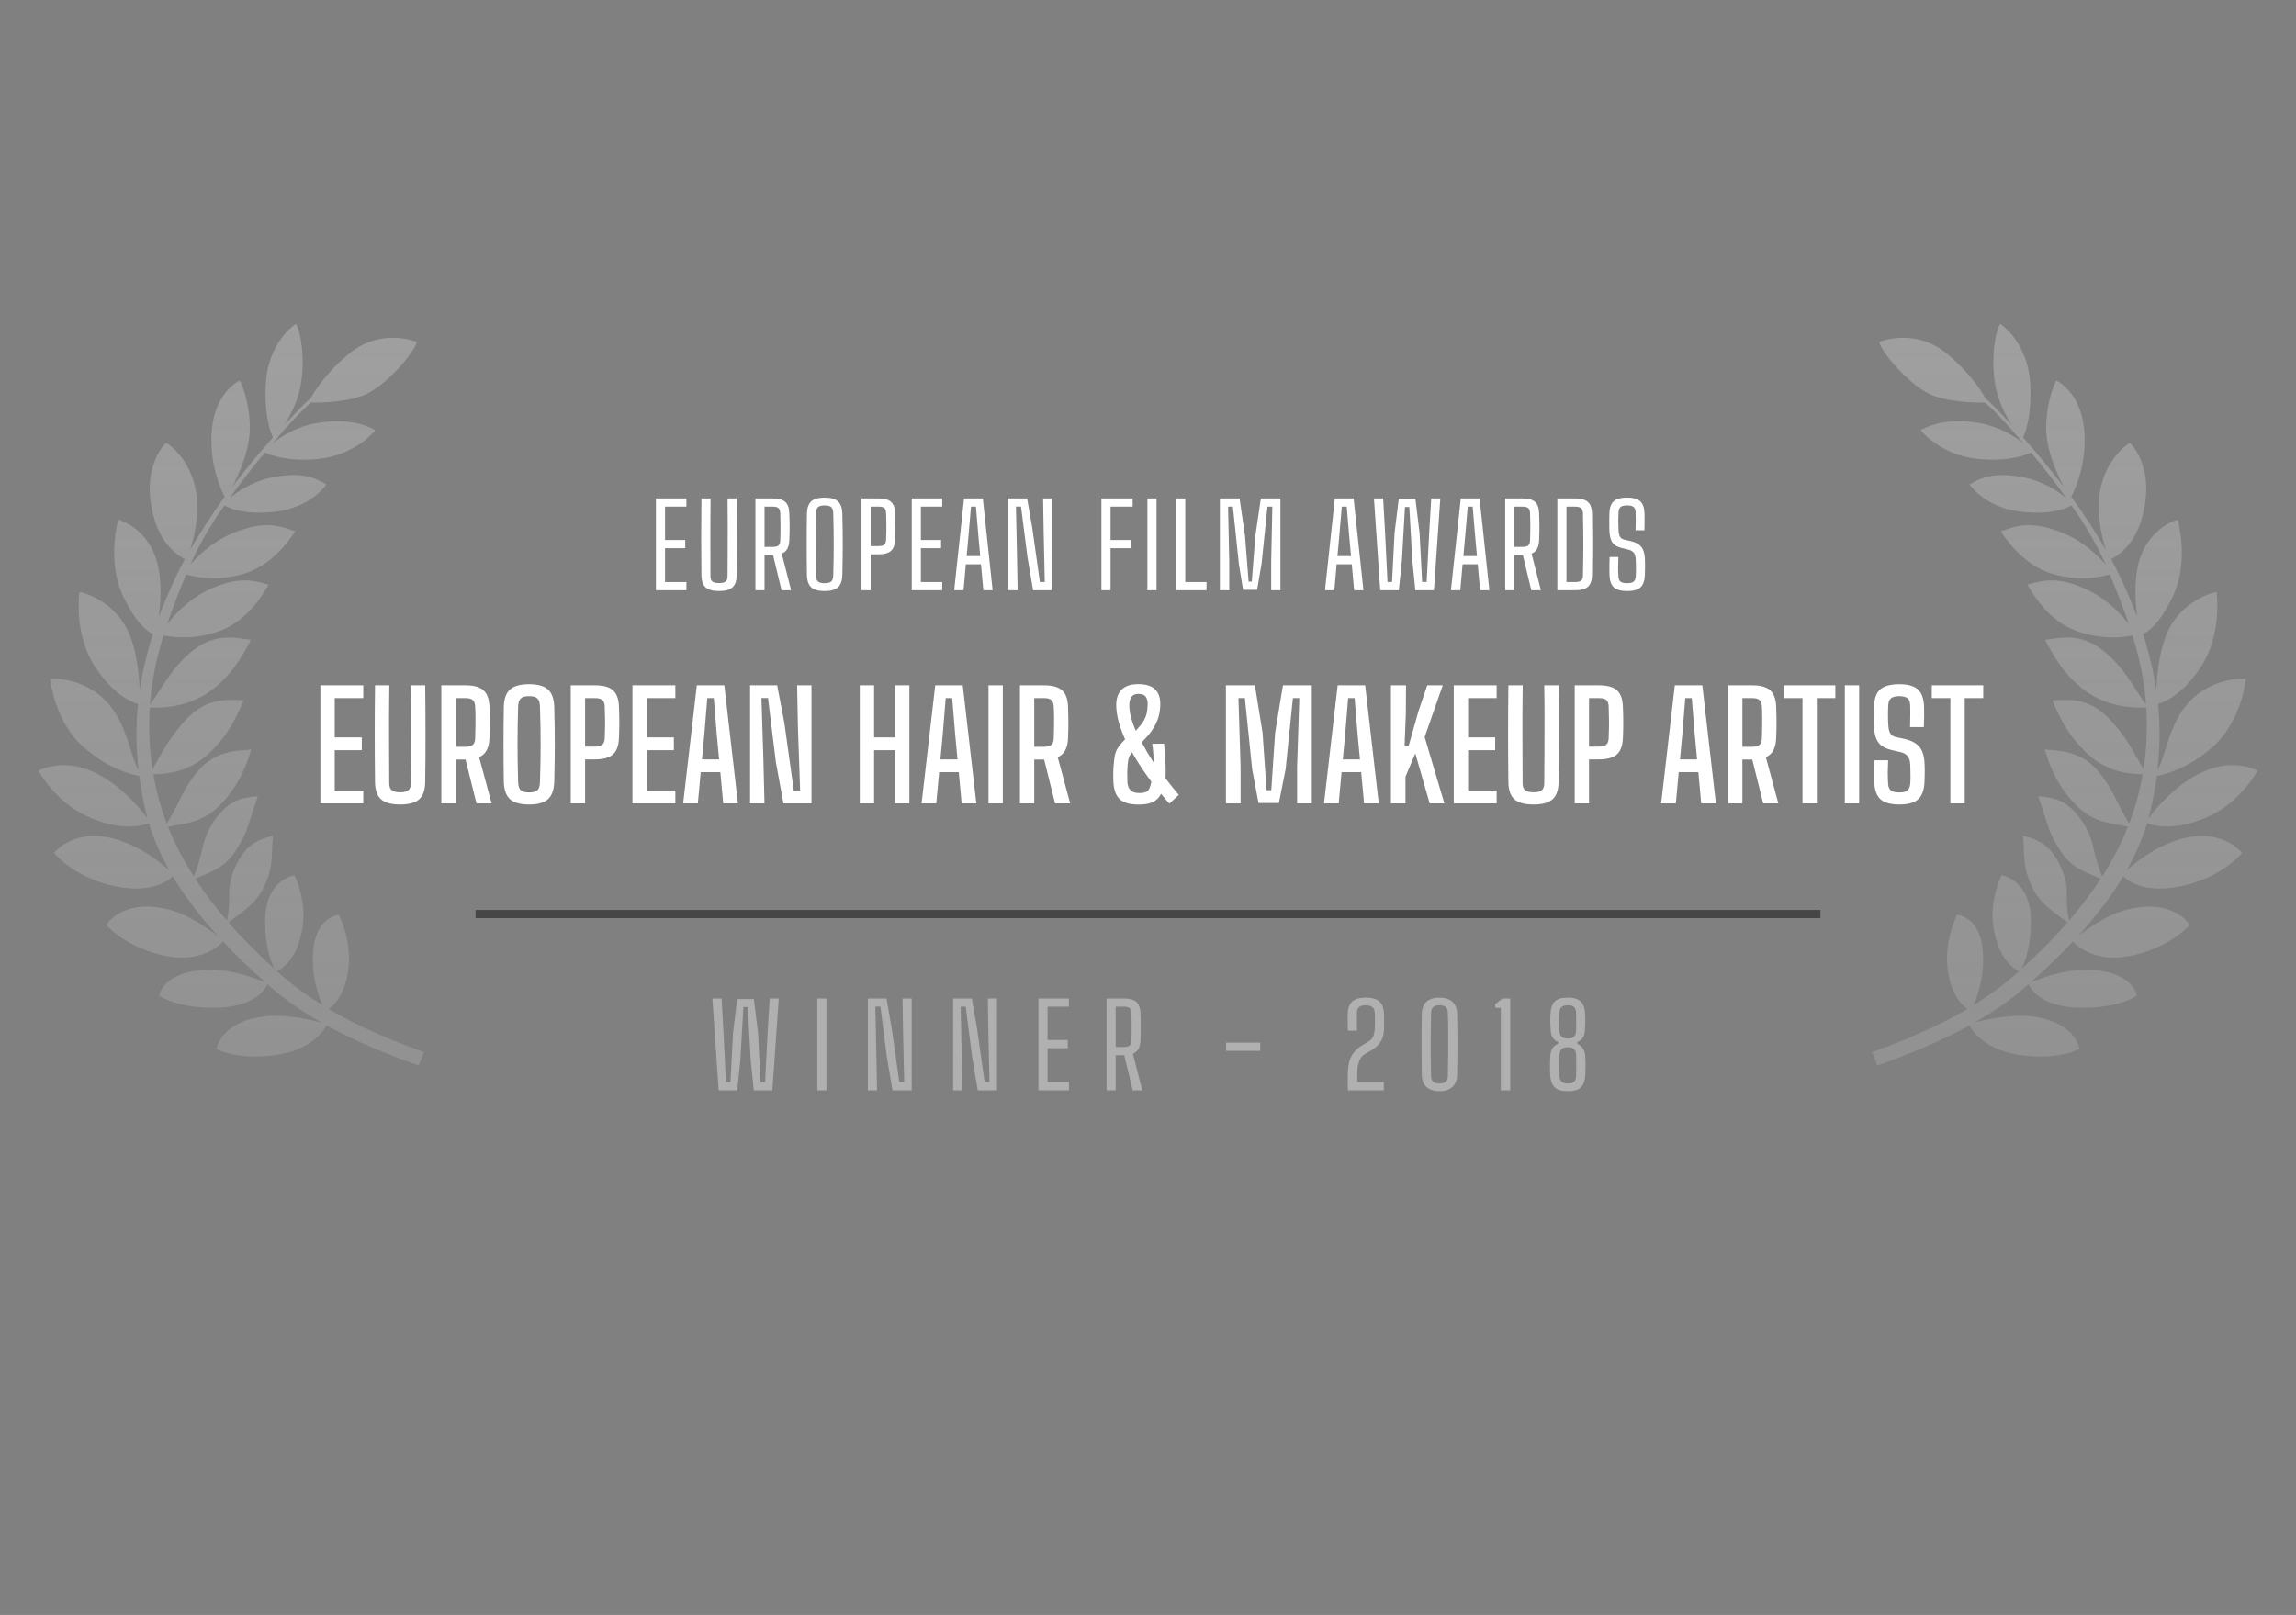
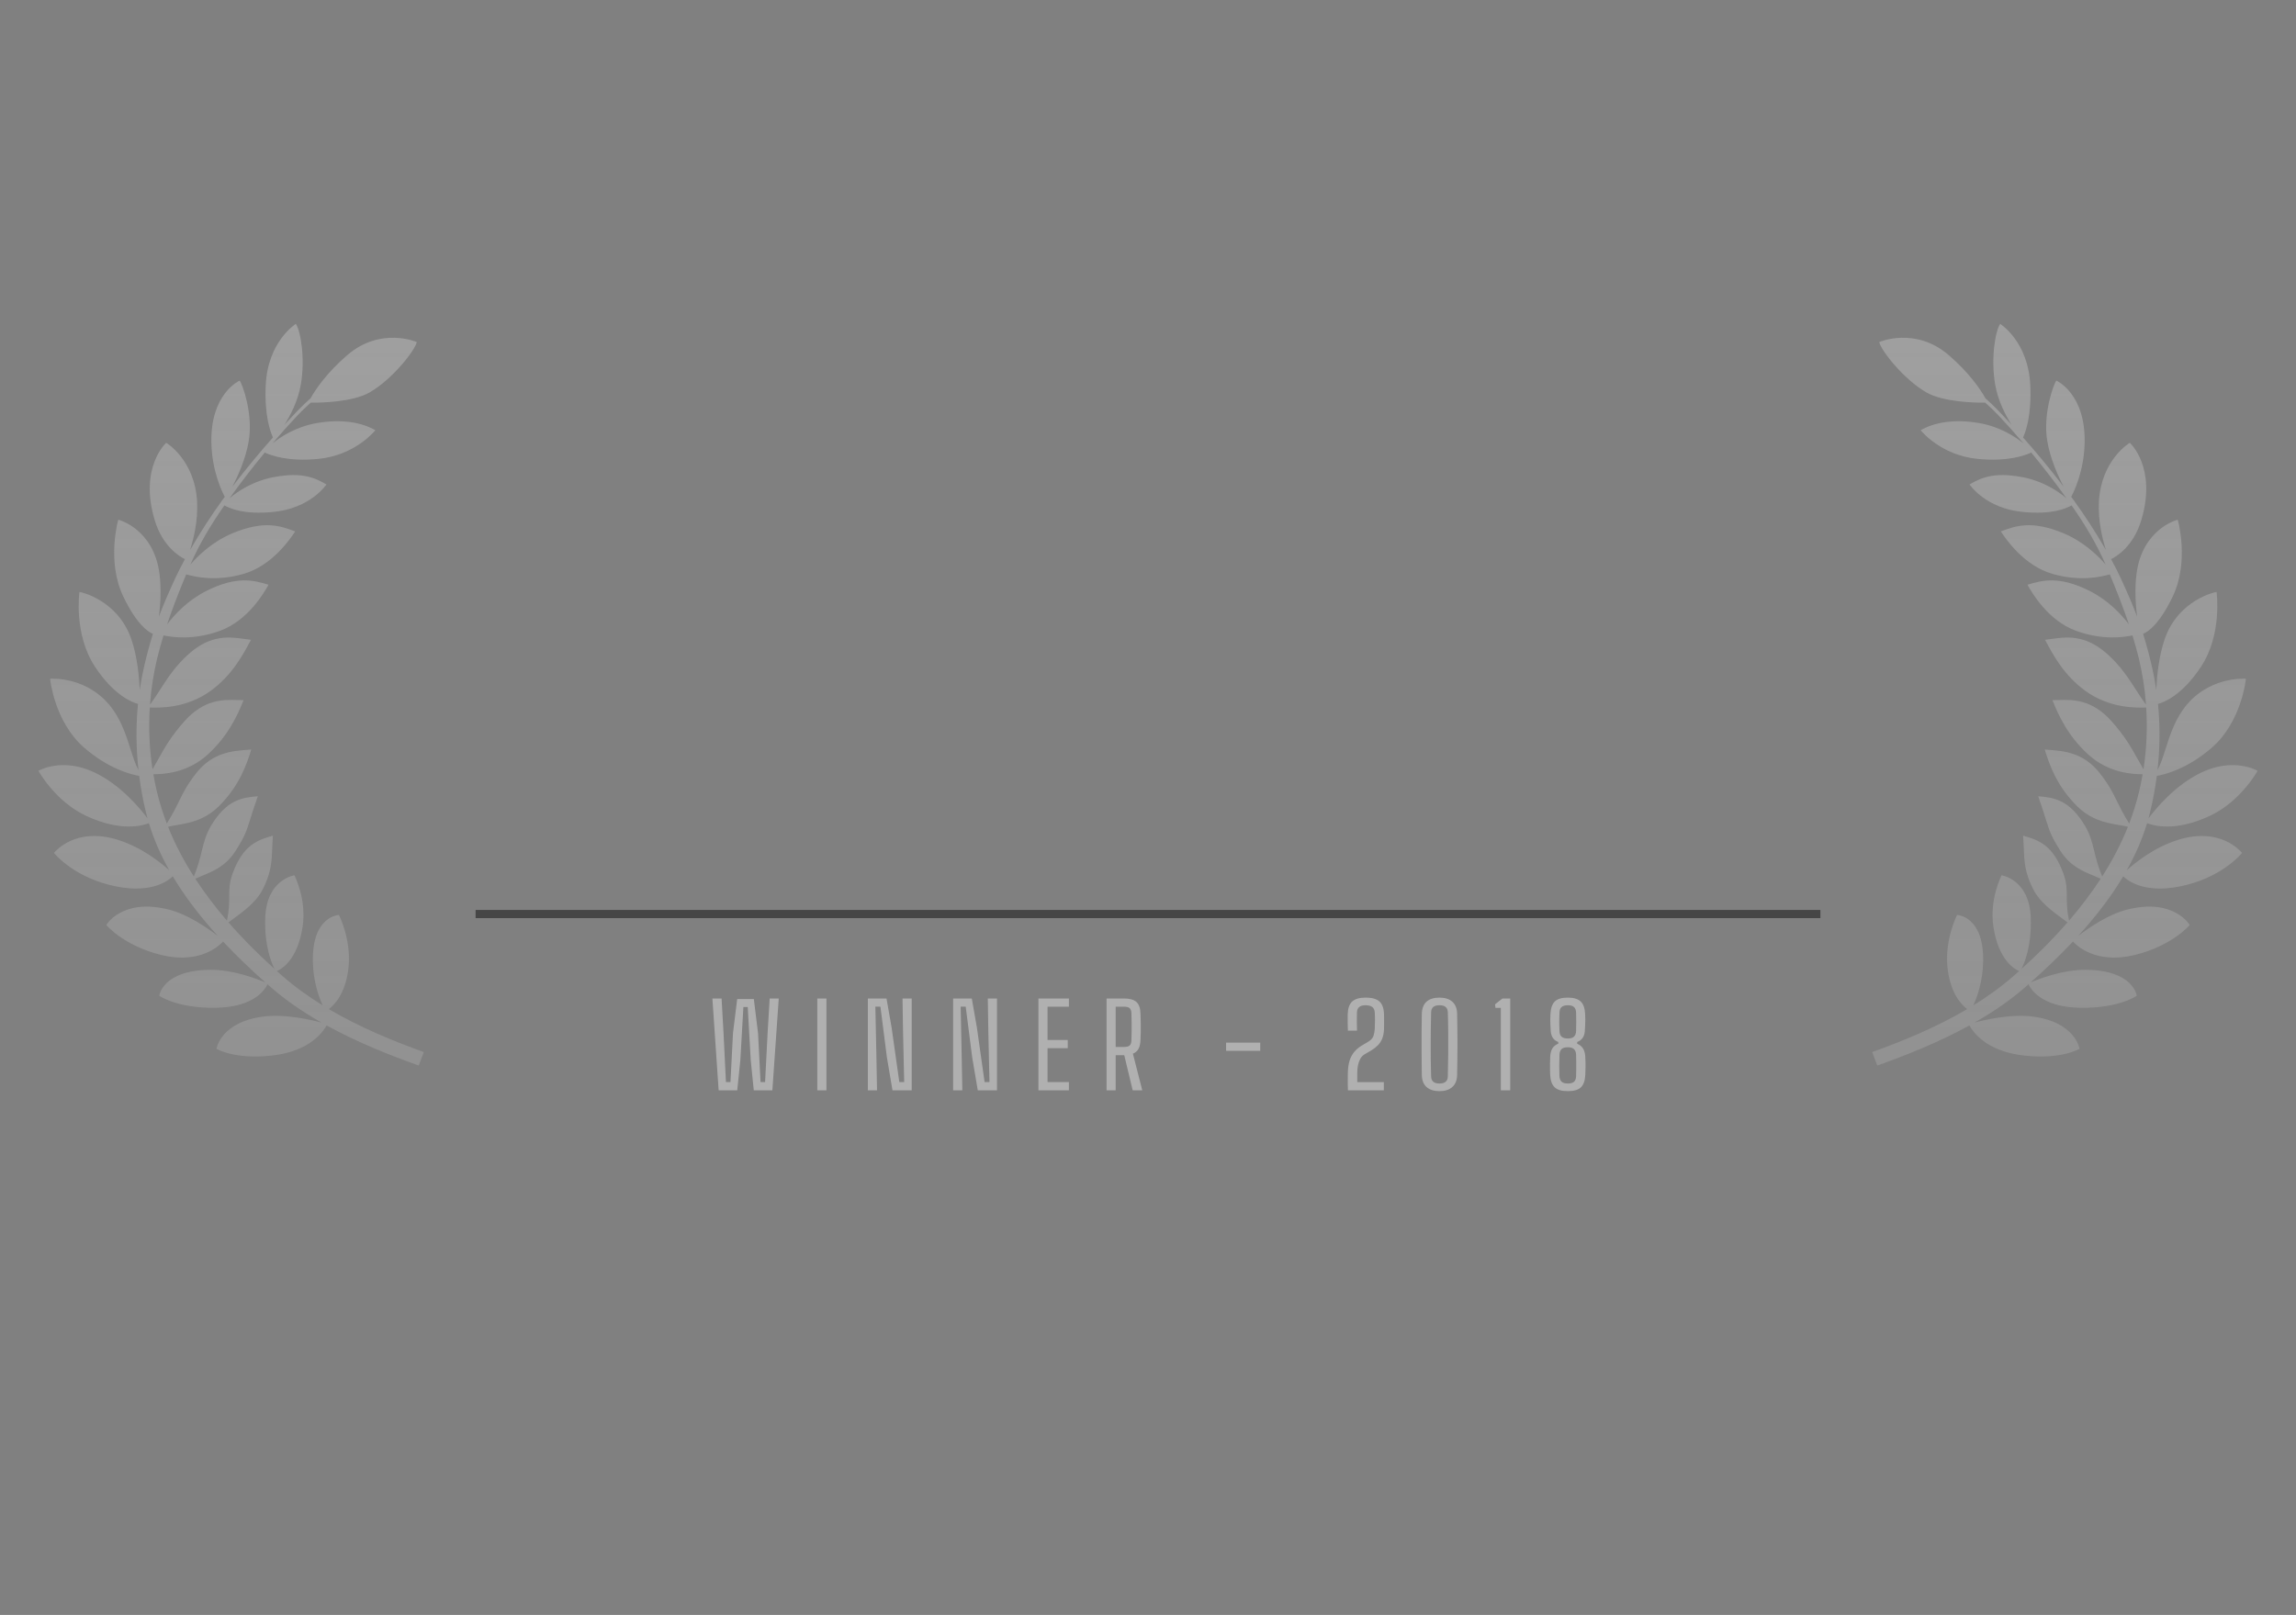
<svg xmlns="http://www.w3.org/2000/svg" width="280" height="197" viewBox="0 0 280 197" fill="none">
  <rect x="0" y="0" width="280" height="197" fill="#808080" stroke="none" />
  <path d="M87.64 133L86.877 121.8H87.997L88.235 126.014L88.529 131.992H89.082L89.39 126.014L89.901 121.87H91.931L92.442 126.014L92.75 131.992H93.303L93.611 126.014L93.863 121.8H94.969L94.192 133H91.924L91.553 129.325L91.189 122.843H90.657L90.286 129.325L89.908 133H87.64ZM99.672 133V121.8H100.785V133H99.672ZM105.835 133V121.8H108.11L108.733 125.349L109.671 131.992H110.266L110.126 125.762L110.063 121.8H111.183V133H108.838L108.159 128.982L107.368 122.794H106.752L106.878 128.807L106.955 133H105.835ZM116.236 133V121.8H118.511L119.134 125.349L120.072 131.992H120.667L120.527 125.762L120.464 121.8H121.584V133H119.239L118.56 128.982L117.769 122.794H117.153L117.279 128.807L117.356 133H116.236ZM126.637 133V121.8H130.354V122.801H127.75V126.868H130.214V127.869H127.75V131.999H130.354V133H126.637ZM134.946 133V121.8H137.053C137.753 121.8 138.261 121.94 138.579 122.22C138.896 122.5 139.064 122.964 139.083 123.613C139.101 124.052 139.113 124.453 139.118 124.817C139.122 125.181 139.122 125.531 139.118 125.867C139.113 126.198 139.101 126.546 139.083 126.91C139.064 127.344 138.98 127.694 138.831 127.96C138.686 128.221 138.462 128.413 138.159 128.534L139.3 133H138.131L137.102 128.716H136.059V133H134.946ZM136.059 127.715H137.046C137.382 127.715 137.617 127.659 137.753 127.547C137.888 127.43 137.963 127.232 137.977 126.952C137.991 126.527 138 126.14 138.005 125.79C138.009 125.435 138.009 125.083 138.005 124.733C138.005 124.378 137.995 123.991 137.977 123.571C137.963 123.286 137.888 123.088 137.753 122.976C137.617 122.859 137.384 122.801 137.053 122.801H136.059V127.715ZM149.524 128.191V127.19H153.689V128.191H149.524ZM164.384 133C164.38 132.823 164.375 132.685 164.37 132.587C164.37 132.489 164.368 132.403 164.363 132.328C164.363 132.249 164.363 132.158 164.363 132.055C164.363 131.952 164.363 131.81 164.363 131.628C164.363 131.446 164.366 131.199 164.37 130.886C164.384 130.265 164.461 129.745 164.601 129.325C164.746 128.9 164.944 128.548 165.196 128.268C165.448 127.983 165.738 127.743 166.064 127.547L166.855 127.078C167.201 126.868 167.415 126.628 167.499 126.357C167.583 126.086 167.635 125.809 167.653 125.524C167.667 125.207 167.677 124.873 167.681 124.523C167.686 124.173 167.677 123.835 167.653 123.508C167.635 123.2 167.532 122.976 167.345 122.836C167.159 122.696 166.886 122.626 166.526 122.626C166.167 122.626 165.906 122.703 165.742 122.857C165.579 123.006 165.493 123.216 165.483 123.487C165.474 123.814 165.469 124.173 165.469 124.565C165.469 124.952 165.476 125.34 165.49 125.727H164.377C164.373 125.438 164.366 125.181 164.356 124.957C164.352 124.733 164.349 124.521 164.349 124.32C164.349 124.119 164.352 123.907 164.356 123.683C164.384 122.974 164.571 122.465 164.916 122.157C165.262 121.849 165.803 121.695 166.54 121.695C167.058 121.695 167.476 121.763 167.793 121.898C168.115 122.029 168.356 122.241 168.514 122.535C168.673 122.824 168.762 123.209 168.78 123.69C168.785 123.802 168.787 123.944 168.787 124.117C168.792 124.29 168.794 124.469 168.794 124.656C168.794 124.843 168.792 125.018 168.787 125.181C168.787 125.34 168.785 125.468 168.78 125.566C168.762 126.005 168.689 126.38 168.563 126.693C168.437 127.006 168.262 127.276 168.038 127.505C167.814 127.734 167.546 127.944 167.233 128.135L166.393 128.625C166.183 128.751 166.013 128.933 165.882 129.171C165.756 129.409 165.663 129.677 165.602 129.976C165.546 130.27 165.518 130.573 165.518 130.886V132.006H168.759V133H164.384ZM175.548 133.105C174.876 133.105 174.351 132.939 173.973 132.608C173.6 132.272 173.406 131.782 173.392 131.138C173.378 130.158 173.369 129.241 173.364 128.387C173.359 127.533 173.359 126.719 173.364 125.944C173.373 125.169 173.383 124.411 173.392 123.669C173.406 123.025 173.595 122.535 173.959 122.199C174.328 121.863 174.857 121.695 175.548 121.695C176.22 121.695 176.743 121.863 177.116 122.199C177.494 122.535 177.688 123.025 177.697 123.669C177.711 124.224 177.72 124.815 177.725 125.44C177.734 126.061 177.739 126.695 177.739 127.344C177.739 127.988 177.734 128.632 177.725 129.276C177.72 129.915 177.711 130.536 177.697 131.138C177.683 131.777 177.487 132.265 177.109 132.601C176.736 132.937 176.215 133.105 175.548 133.105ZM175.548 132.174C176.211 132.174 176.549 131.892 176.563 131.327C176.591 130.37 176.607 129.442 176.612 128.541C176.621 127.64 176.621 126.768 176.612 125.923C176.607 125.078 176.591 124.264 176.563 123.48C176.549 122.911 176.211 122.626 175.548 122.626C174.881 122.626 174.54 122.911 174.526 123.48C174.507 124.306 174.493 125.05 174.484 125.713C174.479 126.371 174.477 126.994 174.477 127.582C174.477 128.165 174.479 128.758 174.484 129.36C174.493 129.957 174.507 130.608 174.526 131.313C174.54 131.887 174.881 132.174 175.548 132.174ZM183.027 133V122.948H182.376L182.32 122.514L183.23 121.8H184.175V133H183.027ZM191.194 133.105C190.448 133.105 189.911 132.946 189.584 132.629C189.258 132.307 189.078 131.801 189.045 131.11C189.041 130.923 189.034 130.718 189.024 130.494C189.02 130.27 189.02 130.023 189.024 129.752C189.029 129.481 189.038 129.18 189.052 128.849C189.08 128.443 189.171 128.119 189.325 127.876C189.479 127.629 189.715 127.442 190.032 127.316V127.106C189.771 127.013 189.563 126.866 189.409 126.665C189.26 126.46 189.164 126.198 189.122 125.881C189.099 125.564 189.083 125.281 189.073 125.034C189.064 124.782 189.059 124.549 189.059 124.334C189.064 124.119 189.071 123.905 189.08 123.69C189.118 122.976 189.297 122.465 189.619 122.157C189.941 121.849 190.466 121.695 191.194 121.695C191.908 121.695 192.431 121.851 192.762 122.164C193.094 122.472 193.276 122.983 193.308 123.697C193.322 123.888 193.329 124.11 193.329 124.362C193.329 124.614 193.322 124.871 193.308 125.132C193.299 125.393 193.285 125.634 193.266 125.853C193.229 126.184 193.131 126.453 192.972 126.658C192.814 126.863 192.604 127.013 192.342 127.106V127.323C192.632 127.444 192.858 127.622 193.021 127.855C193.185 128.088 193.285 128.41 193.322 128.821C193.35 129.311 193.362 129.745 193.357 130.123C193.357 130.501 193.348 130.83 193.329 131.11C193.297 131.819 193.117 132.33 192.79 132.643C192.468 132.951 191.936 133.105 191.194 133.105ZM191.194 132.174C191.544 132.174 191.799 132.102 191.957 131.957C192.121 131.808 192.205 131.567 192.209 131.236C192.219 130.923 192.223 130.636 192.223 130.375C192.228 130.109 192.228 129.845 192.223 129.584C192.223 129.318 192.219 129.029 192.209 128.716C192.205 128.385 192.121 128.142 191.957 127.988C191.794 127.829 191.54 127.75 191.194 127.75C190.84 127.75 190.583 127.827 190.424 127.981C190.266 128.135 190.184 128.38 190.179 128.716C190.165 129.159 190.156 129.582 190.151 129.983C190.147 130.38 190.154 130.793 190.172 131.222C190.182 131.53 190.263 131.766 190.417 131.929C190.571 132.092 190.83 132.174 191.194 132.174ZM191.194 126.686C191.535 126.686 191.787 126.609 191.95 126.455C192.118 126.296 192.205 126.049 192.209 125.713C192.214 125.349 192.219 124.985 192.223 124.621C192.228 124.257 192.223 123.905 192.209 123.564C192.205 123.242 192.123 123.006 191.964 122.857C191.806 122.703 191.549 122.626 191.194 122.626C190.854 122.626 190.599 122.701 190.431 122.85C190.268 122.995 190.184 123.228 190.179 123.55C190.17 123.788 190.163 123.996 190.158 124.173C190.154 124.346 190.151 124.509 190.151 124.663C190.151 124.817 190.154 124.978 190.158 125.146C190.168 125.314 190.175 125.51 190.179 125.734C190.184 126.075 190.273 126.32 190.445 126.469C190.618 126.614 190.868 126.686 191.194 126.686Z" fill="#B0B0B0" />
-   <path d="M79.99 72V60.8H83.707V61.801H81.103V65.868H83.567V66.869H81.103V70.999H83.707V72H79.99ZM87.69 72.098C86.929 72.098 86.383 71.949 86.052 71.65C85.725 71.351 85.555 70.866 85.541 70.194C85.522 68.617 85.513 67.051 85.513 65.497C85.513 63.943 85.522 62.377 85.541 60.8H86.654C86.645 61.85 86.638 62.902 86.633 63.957C86.628 65.012 86.628 66.066 86.633 67.121C86.638 68.176 86.64 69.228 86.64 70.278C86.64 70.586 86.717 70.805 86.871 70.936C87.03 71.062 87.303 71.125 87.69 71.125C88.073 71.125 88.341 71.062 88.495 70.936C88.649 70.805 88.726 70.586 88.726 70.278C88.731 69.228 88.735 68.176 88.74 67.121C88.745 66.066 88.747 65.012 88.747 63.957C88.747 62.902 88.74 61.85 88.726 60.8H89.832C89.851 62.377 89.86 63.943 89.86 65.497C89.865 67.051 89.855 68.617 89.832 70.194C89.827 70.866 89.657 71.351 89.321 71.65C88.99 71.949 88.446 72.098 87.69 72.098ZM92.122 72V60.8H94.229C94.929 60.8 95.438 60.94 95.755 61.22C96.073 61.5 96.24 61.964 96.259 62.613C96.278 63.052 96.29 63.453 96.294 63.817C96.299 64.181 96.299 64.531 96.294 64.867C96.29 65.198 96.278 65.546 96.259 65.91C96.24 66.344 96.156 66.694 96.007 66.96C95.862 67.221 95.638 67.413 95.335 67.534L96.476 72H95.307L94.278 67.716H93.235V72H92.122ZM93.235 66.715H94.222C94.558 66.715 94.794 66.659 94.929 66.547C95.064 66.43 95.139 66.232 95.153 65.952C95.167 65.527 95.177 65.14 95.181 64.79C95.186 64.435 95.186 64.083 95.181 63.733C95.181 63.378 95.172 62.991 95.153 62.571C95.139 62.286 95.064 62.088 94.929 61.976C94.794 61.859 94.561 61.801 94.229 61.801H93.235V66.715ZM100.568 72.098C99.808 72.098 99.259 71.944 98.923 71.636C98.587 71.323 98.415 70.812 98.405 70.103C98.396 69.394 98.389 68.738 98.384 68.136C98.38 67.529 98.377 66.941 98.377 66.372C98.377 65.798 98.38 65.215 98.384 64.622C98.389 64.025 98.396 63.385 98.405 62.704C98.415 61.99 98.587 61.479 98.923 61.171C99.259 60.858 99.808 60.702 100.568 60.702C101.324 60.702 101.868 60.858 102.199 61.171C102.535 61.479 102.71 61.99 102.724 62.704C102.743 63.385 102.755 64.025 102.759 64.622C102.769 65.215 102.773 65.798 102.773 66.372C102.773 66.941 102.769 67.529 102.759 68.136C102.755 68.738 102.743 69.394 102.724 70.103C102.71 70.812 102.535 71.323 102.199 71.636C101.868 71.944 101.324 72.098 100.568 72.098ZM100.568 71.139C100.96 71.139 101.231 71.069 101.38 70.929C101.534 70.784 101.614 70.521 101.618 70.138C101.637 69.419 101.651 68.759 101.66 68.157C101.67 67.555 101.674 66.972 101.674 66.407C101.674 65.842 101.67 65.259 101.66 64.657C101.651 64.05 101.637 63.385 101.618 62.662C101.614 62.279 101.534 62.016 101.38 61.871C101.231 61.726 100.96 61.654 100.568 61.654C100.176 61.654 99.903 61.726 99.749 61.871C99.6 62.016 99.521 62.279 99.511 62.662C99.493 63.367 99.479 64.018 99.469 64.615C99.465 65.212 99.462 65.793 99.462 66.358C99.462 66.923 99.465 67.511 99.469 68.122C99.479 68.729 99.493 69.401 99.511 70.138C99.521 70.521 99.6 70.784 99.749 70.929C99.903 71.069 100.176 71.139 100.568 71.139ZM105.061 72V60.8H107.14C107.84 60.8 108.347 60.94 108.659 61.22C108.977 61.5 109.145 61.964 109.163 62.613C109.187 63.234 109.198 63.791 109.198 64.286C109.198 64.781 109.187 65.289 109.163 65.812C109.14 66.456 108.97 66.918 108.652 67.198C108.335 67.478 107.826 67.618 107.126 67.618H106.174V72H105.061ZM106.174 66.617H107.126C107.467 66.617 107.703 66.559 107.833 66.442C107.969 66.325 108.043 66.127 108.057 65.847C108.076 65.488 108.088 65.142 108.092 64.811C108.097 64.475 108.097 64.127 108.092 63.768C108.088 63.404 108.076 63.005 108.057 62.571C108.048 62.286 107.976 62.088 107.84 61.976C107.705 61.859 107.472 61.801 107.14 61.801H106.174V66.617ZM111.189 72V60.8H114.906V61.801H112.302V65.868H114.766V66.869H112.302V70.999H114.906V72H111.189ZM116.362 72L117.566 60.8H119.855L121.052 72H119.918L119.631 68.836H117.783L117.503 72H116.362ZM117.881 67.835H119.54L119.323 65.462L119.015 61.801H118.413L118.098 65.469L117.881 67.835ZM122.98 72V60.8H125.255L125.878 64.349L126.816 70.992H127.411L127.271 64.762L127.208 60.8H128.328V72H125.983L125.304 67.982L124.513 61.794H123.897L124.023 67.807L124.1 72H122.98ZM134.319 72V60.8H138.127V61.801H135.432V65.868H137.987V66.869H135.432V72H134.319ZM139.927 72V60.8H141.04V72H139.927ZM143.43 72V60.8H144.543V70.999H147.14V72H143.43ZM148.765 72V60.8H151.166L151.831 65.385L152.272 70.95H152.657L153.091 65.385L153.763 60.8H156.15V72H155.023V68.5L155.163 61.801H154.568L153.847 68.787L153.301 71.951H151.593L151.082 68.787L150.354 61.801H149.766L149.906 68.5V72H148.765ZM161.583 72L162.787 60.8H165.076L166.273 72H165.139L164.852 68.836H163.004L162.724 72H161.583ZM163.102 67.835H164.761L164.544 65.462L164.236 61.801H163.634L163.319 65.469L163.102 67.835ZM168.32 72L167.557 60.8H168.677L168.915 65.014L169.209 70.992H169.762L170.07 65.014L170.581 60.87H172.611L173.122 65.014L173.43 70.992H173.983L174.291 65.014L174.543 60.8H175.649L174.872 72H172.604L172.233 68.325L171.869 61.843H171.337L170.966 68.325L170.588 72H168.32ZM176.942 72L178.146 60.8H180.435L181.632 72H180.498L180.211 68.836H178.363L178.083 72H176.942ZM178.461 67.835H180.12L179.903 65.462L179.595 61.801H178.993L178.678 65.469L178.461 67.835ZM183.56 72V60.8H185.667C186.367 60.8 186.875 60.94 187.193 61.22C187.51 61.5 187.678 61.964 187.697 62.613C187.715 63.052 187.727 63.453 187.732 63.817C187.736 64.181 187.736 64.531 187.732 64.867C187.727 65.198 187.715 65.546 187.697 65.91C187.678 66.344 187.594 66.694 187.445 66.96C187.3 67.221 187.076 67.413 186.773 67.534L187.914 72H186.745L185.716 67.716H184.673V72H183.56ZM184.673 66.715H185.66C185.996 66.715 186.231 66.659 186.367 66.547C186.502 66.43 186.577 66.232 186.591 65.952C186.605 65.527 186.614 65.14 186.619 64.79C186.623 64.435 186.623 64.083 186.619 63.733C186.619 63.378 186.609 62.991 186.591 62.571C186.577 62.286 186.502 62.088 186.367 61.976C186.231 61.859 185.998 61.801 185.667 61.801H184.673V66.715ZM189.92 72V60.8H192.034C192.781 60.8 193.317 60.945 193.644 61.234C193.971 61.523 194.139 61.999 194.148 62.662C194.162 63.549 194.171 64.393 194.176 65.196C194.181 65.999 194.181 66.801 194.176 67.604C194.171 68.402 194.162 69.244 194.148 70.131C194.139 70.798 193.975 71.277 193.658 71.566C193.341 71.855 192.825 72 192.111 72H189.92ZM191.033 70.999H192.111C192.452 70.999 192.69 70.941 192.825 70.824C192.965 70.703 193.037 70.502 193.042 70.222C193.061 69.503 193.072 68.834 193.077 68.213C193.086 67.592 193.091 66.988 193.091 66.4C193.091 65.807 193.086 65.201 193.077 64.58C193.072 63.959 193.061 63.29 193.042 62.571C193.037 62.291 192.96 62.093 192.811 61.976C192.662 61.859 192.403 61.801 192.034 61.801H191.033V70.999ZM198.445 72.098C197.694 72.098 197.15 71.949 196.814 71.65C196.483 71.347 196.306 70.85 196.282 70.159C196.278 69.893 196.273 69.646 196.268 69.417C196.268 69.184 196.271 68.95 196.275 68.717C196.28 68.479 196.287 68.222 196.296 67.947H197.367C197.349 68.362 197.337 68.761 197.332 69.144C197.332 69.522 197.344 69.907 197.367 70.299C197.381 70.612 197.468 70.831 197.626 70.957C197.79 71.078 198.063 71.139 198.445 71.139C198.805 71.139 199.061 71.078 199.215 70.957C199.374 70.831 199.463 70.612 199.481 70.299C199.5 70.098 199.509 69.881 199.509 69.648C199.514 69.41 199.512 69.174 199.502 68.941C199.498 68.708 199.491 68.488 199.481 68.283C199.472 67.91 199.397 67.63 199.257 67.443C199.117 67.256 198.889 67.123 198.571 67.044L197.794 66.855C197.412 66.762 197.111 66.626 196.891 66.449C196.672 66.267 196.516 66.024 196.422 65.721C196.329 65.418 196.275 65.033 196.261 64.566C196.257 64.263 196.254 63.948 196.254 63.621C196.259 63.29 196.264 62.956 196.268 62.62C196.282 62.158 196.364 61.787 196.513 61.507C196.663 61.227 196.894 61.024 197.206 60.898C197.524 60.767 197.937 60.702 198.445 60.702C199.173 60.702 199.701 60.851 200.027 61.15C200.354 61.449 200.529 61.943 200.552 62.634C200.562 62.923 200.564 63.243 200.559 63.593C200.555 63.938 200.548 64.302 200.538 64.685H199.46C199.474 64.256 199.481 63.866 199.481 63.516C199.486 63.166 199.481 62.825 199.467 62.494C199.453 62.181 199.369 61.964 199.215 61.843C199.061 61.717 198.8 61.654 198.431 61.654C198.063 61.654 197.799 61.717 197.64 61.843C197.486 61.964 197.4 62.181 197.381 62.494C197.363 62.849 197.353 63.192 197.353 63.523C197.353 63.854 197.363 64.202 197.381 64.566C197.391 64.967 197.447 65.264 197.549 65.455C197.652 65.642 197.829 65.765 198.081 65.826L198.816 65.994C199.255 66.097 199.6 66.239 199.852 66.421C200.109 66.603 200.293 66.846 200.405 67.149C200.522 67.452 200.587 67.83 200.601 68.283C200.611 68.479 200.615 68.687 200.615 68.906C200.615 69.121 200.613 69.335 200.608 69.55C200.604 69.765 200.599 69.968 200.594 70.159C200.566 70.85 200.387 71.347 200.055 71.65C199.729 71.949 199.192 72.098 198.445 72.098Z" fill="white" />
-   <path d="M39.073 98V83.6H44.302V85.157H40.819V89.954H44.122V91.511H40.819V96.443H44.302V98H39.073ZM48.792 98.135C47.712 98.135 46.935 97.922 46.462 97.496C45.987 97.07 45.745 96.371 45.733 95.399C45.709 93.425 45.697 91.46 45.697 89.504C45.697 87.542 45.709 85.574 45.733 83.6H47.478C47.461 84.914 47.449 86.24 47.443 87.578C47.443 88.91 47.446 90.245 47.452 91.583C47.458 92.921 47.464 94.247 47.469 95.561C47.469 95.945 47.572 96.224 47.776 96.398C47.98 96.566 48.319 96.65 48.792 96.65C49.267 96.65 49.602 96.566 49.8 96.398C50.005 96.224 50.106 95.945 50.106 95.561C50.118 94.247 50.127 92.921 50.133 91.583C50.139 90.245 50.142 88.91 50.142 87.578C50.142 86.24 50.13 84.914 50.106 83.6H51.852C51.877 85.574 51.889 87.542 51.889 89.504C51.895 91.46 51.883 93.425 51.852 95.399C51.84 96.371 51.597 97.07 51.123 97.496C50.656 97.922 49.879 98.135 48.792 98.135ZM53.821 98V83.6H56.764C57.778 83.6 58.51 83.804 58.96 84.212C59.416 84.614 59.659 85.286 59.689 86.228C59.707 86.738 59.719 87.2 59.725 87.614C59.731 88.022 59.731 88.418 59.725 88.802C59.719 89.186 59.707 89.597 59.689 90.035C59.665 90.647 59.551 91.142 59.347 91.52C59.149 91.898 58.843 92.18 58.429 92.366L59.95 98H58.105L56.773 92.654H55.567V98H53.821ZM55.567 91.097H56.755C57.175 91.097 57.475 91.019 57.655 90.863C57.835 90.707 57.931 90.455 57.943 90.107C57.961 89.627 57.973 89.177 57.979 88.757C57.991 88.337 57.994 87.917 57.988 87.497C57.988 87.077 57.973 86.627 57.943 86.147C57.925 85.799 57.826 85.547 57.646 85.391C57.472 85.235 57.178 85.157 56.764 85.157H55.567V91.097ZM64.526 98.135C63.446 98.135 62.666 97.916 62.186 97.478C61.706 97.04 61.457 96.317 61.439 95.309C61.427 94.457 61.418 93.662 61.412 92.924C61.406 92.186 61.403 91.469 61.403 90.773C61.403 90.071 61.406 89.357 61.412 88.631C61.418 87.899 61.427 87.119 61.439 86.291C61.457 85.277 61.706 84.554 62.186 84.122C62.666 83.684 63.446 83.465 64.526 83.465C65.594 83.465 66.365 83.684 66.839 84.122C67.319 84.554 67.571 85.277 67.595 86.291C67.619 87.119 67.634 87.899 67.64 88.631C67.652 89.357 67.658 90.071 67.658 90.773C67.658 91.475 67.652 92.195 67.64 92.933C67.634 93.665 67.619 94.457 67.595 95.309C67.571 96.317 67.319 97.04 66.839 97.478C66.365 97.916 65.594 98.135 64.526 98.135ZM64.526 96.668C65.012 96.668 65.351 96.575 65.543 96.389C65.741 96.203 65.843 95.867 65.849 95.381C65.879 94.523 65.9 93.722 65.912 92.978C65.924 92.234 65.93 91.511 65.93 90.809C65.93 90.101 65.924 89.375 65.912 88.631C65.9 87.881 65.879 87.077 65.849 86.219C65.843 85.739 65.741 85.403 65.543 85.211C65.351 85.019 65.012 84.923 64.526 84.923C64.04 84.923 63.698 85.019 63.5 85.211C63.302 85.403 63.197 85.739 63.185 86.219C63.161 87.059 63.143 87.848 63.131 88.586C63.119 89.324 63.113 90.047 63.113 90.755C63.113 91.463 63.119 92.192 63.131 92.942C63.143 93.692 63.161 94.505 63.185 95.381C63.197 95.867 63.302 96.203 63.5 96.389C63.698 96.575 64.04 96.668 64.526 96.668ZM69.606 98V83.6H72.567C73.582 83.6 74.314 83.804 74.763 84.212C75.213 84.614 75.454 85.286 75.484 86.228C75.513 86.954 75.528 87.611 75.528 88.199C75.528 88.781 75.513 89.384 75.484 90.008C75.454 90.944 75.21 91.616 74.754 92.024C74.299 92.432 73.567 92.636 72.558 92.636H71.353V98H69.606ZM71.353 91.079H72.558C72.978 91.079 73.275 91.001 73.45 90.845C73.629 90.683 73.728 90.431 73.746 90.089C73.764 89.663 73.776 89.243 73.782 88.829C73.794 88.415 73.794 87.989 73.782 87.551C73.776 87.107 73.764 86.639 73.746 86.147C73.734 85.799 73.638 85.547 73.459 85.391C73.278 85.235 72.981 85.157 72.567 85.157H71.353V91.079ZM77.13 98V83.6H82.359V85.157H78.876V89.954H82.179V91.511H78.876V96.443H82.359V98H77.13ZM83.312 98L84.977 83.6H88.334L89.99 98H88.199L87.848 94.193H85.454L85.103 98H83.312ZM85.607 92.636H87.695L87.407 89.558L87.047 85.157H86.255L85.895 89.558L85.607 92.636ZM91.474 98V83.6H94.777L95.65 88.163L96.802 96.434H97.576L97.315 88.964L97.207 83.6H98.962V98H95.542L94.615 92.951L93.661 85.148H92.86L93.094 92.582L93.229 98H91.474ZM104.851 98V83.6H106.597V89.954H109.153V83.6H110.899V98H109.153V91.511H106.597V98H104.851ZM112.386 98L114.051 83.6H117.408L119.064 98H117.273L116.922 94.193H114.528L114.177 98H112.386ZM114.681 92.636H116.769L116.481 89.558L116.121 85.157H115.329L114.969 89.558L114.681 92.636ZM120.548 98V83.6H122.294V98H120.548ZM124.38 98V83.6H127.323C128.337 83.6 129.069 83.804 129.519 84.212C129.975 84.614 130.218 85.286 130.248 86.228C130.266 86.738 130.278 87.2 130.284 87.614C130.29 88.022 130.29 88.418 130.284 88.802C130.278 89.186 130.266 89.597 130.248 90.035C130.224 90.647 130.11 91.142 129.906 91.52C129.708 91.898 129.402 92.18 128.988 92.366L130.509 98H128.664L127.332 92.654H126.126V98H124.38ZM126.126 91.097H127.314C127.734 91.097 128.034 91.019 128.214 90.863C128.394 90.707 128.49 90.455 128.502 90.107C128.52 89.627 128.532 89.177 128.538 88.757C128.55 88.337 128.553 87.917 128.547 87.497C128.547 87.077 128.532 86.627 128.502 86.147C128.484 85.799 128.385 85.547 128.205 85.391C128.031 85.235 127.737 85.157 127.323 85.157H126.126V91.097ZM138.881 98.144C137.795 98.144 137.015 97.922 136.541 97.478C136.073 97.028 135.818 96.314 135.776 95.336C135.764 94.928 135.758 94.583 135.758 94.301C135.764 94.019 135.776 93.758 135.794 93.518C135.812 93.272 135.839 93.002 135.875 92.708C135.923 92.108 136.073 91.616 136.325 91.232C136.583 90.848 136.877 90.503 137.207 90.197C136.907 89.525 136.661 88.865 136.469 88.217C136.283 87.563 136.172 86.945 136.136 86.363C136.07 85.439 136.256 84.725 136.694 84.221C137.132 83.711 137.837 83.456 138.809 83.456C139.805 83.456 140.519 83.699 140.951 84.185C141.383 84.665 141.56 85.364 141.482 86.282C141.44 87.014 141.257 87.701 140.933 88.343C140.609 88.979 140.183 89.567 139.655 90.107C139.601 90.167 139.538 90.233 139.466 90.305C139.394 90.377 139.316 90.458 139.232 90.548C139.454 90.968 139.688 91.391 139.934 91.817C140.186 92.237 140.441 92.648 140.699 93.05C140.693 92.684 140.675 92.309 140.645 91.925C140.621 91.541 140.579 91.142 140.519 90.728L141.959 90.719C142.001 91.079 142.04 91.505 142.076 91.997C142.112 92.489 142.136 92.996 142.148 93.518C142.16 94.034 142.157 94.511 142.139 94.949C142.445 95.351 142.736 95.723 143.012 96.065C143.294 96.407 143.543 96.707 143.759 96.965L142.607 98.027C142.445 97.841 142.277 97.649 142.103 97.451C141.935 97.247 141.764 97.037 141.59 96.821C141.446 97.127 141.254 97.376 141.014 97.568C140.78 97.76 140.486 97.904 140.132 98C139.778 98.096 139.361 98.144 138.881 98.144ZM138.917 96.74C139.283 96.74 139.562 96.695 139.754 96.605C139.946 96.509 140.087 96.362 140.177 96.164C140.267 95.96 140.345 95.69 140.411 95.354C139.991 94.796 139.58 94.214 139.178 93.608C138.776 93.002 138.401 92.39 138.053 91.772C137.939 91.904 137.837 92.054 137.747 92.222C137.663 92.384 137.606 92.573 137.576 92.789C137.546 93.005 137.522 93.224 137.504 93.446C137.486 93.668 137.474 93.932 137.468 94.238C137.462 94.538 137.468 94.916 137.486 95.372C137.51 95.804 137.63 96.14 137.846 96.38C138.068 96.62 138.425 96.74 138.917 96.74ZM138.503 89.144C138.677 88.952 138.869 88.733 139.079 88.487C139.295 88.241 139.484 87.941 139.646 87.587C139.814 87.233 139.91 86.804 139.934 86.3C139.994 85.772 139.943 85.364 139.781 85.076C139.625 84.788 139.301 84.644 138.809 84.644C138.413 84.644 138.128 84.779 137.954 85.049C137.786 85.313 137.708 85.67 137.72 86.12C137.726 86.558 137.798 87.035 137.936 87.551C138.08 88.067 138.269 88.598 138.503 89.144ZM149.499 98V83.6H153.036L153.972 89.387L154.458 96.398H155.034L155.502 89.387L156.456 83.6H159.975V98H158.184V93.518L158.454 85.157H157.671L156.78 93.842L155.961 97.955H153.477L152.703 93.842L151.812 85.157H151.029L151.29 93.518V98H149.499ZM161.464 98L163.129 83.6H166.486L168.142 98H166.351L166 94.193H163.606L163.255 98H161.464ZM163.759 92.636H165.847L165.559 89.558L165.199 85.157H164.407L164.047 89.558L163.759 92.636ZM169.626 98V83.6H171.462L171.444 87.011L171.291 90.989H171.786L172.974 86.786L174.054 83.6H175.944L173.739 89.909L176.142 98H174.351L172.596 91.898L171.399 94.76V98H169.626ZM177.29 98V83.6H182.519V85.157H179.036V89.954H182.339V91.511H179.036V96.443H182.519V98H177.29ZM187.009 98.135C185.929 98.135 185.152 97.922 184.678 97.496C184.204 97.07 183.961 96.371 183.949 95.399C183.925 93.425 183.913 91.46 183.913 89.504C183.913 87.542 183.925 85.574 183.949 83.6H185.695C185.677 84.914 185.665 86.24 185.659 87.578C185.659 88.91 185.662 90.245 185.668 91.583C185.674 92.921 185.68 94.247 185.686 95.561C185.686 95.945 185.788 96.224 185.992 96.398C186.196 96.566 186.535 96.65 187.009 96.65C187.483 96.65 187.819 96.566 188.017 96.398C188.221 96.224 188.323 95.945 188.323 95.561C188.335 94.247 188.344 92.921 188.35 91.583C188.356 90.245 188.359 88.91 188.359 87.578C188.359 86.24 188.347 84.914 188.323 83.6H190.069C190.093 85.574 190.105 87.542 190.105 89.504C190.111 91.46 190.099 93.425 190.069 95.399C190.057 96.371 189.814 97.07 189.34 97.496C188.872 97.922 188.095 98.135 187.009 98.135ZM192.038 98V83.6H194.999C196.013 83.6 196.745 83.804 197.195 84.212C197.645 84.614 197.885 85.286 197.915 86.228C197.945 86.954 197.96 87.611 197.96 88.199C197.96 88.781 197.945 89.384 197.915 90.008C197.885 90.944 197.642 91.616 197.186 92.024C196.73 92.432 195.998 92.636 194.99 92.636H193.784V98H192.038ZM193.784 91.079H194.99C195.41 91.079 195.707 91.001 195.881 90.845C196.061 90.683 196.16 90.431 196.178 90.089C196.196 89.663 196.208 89.243 196.214 88.829C196.226 88.415 196.226 87.989 196.214 87.551C196.208 87.107 196.196 86.639 196.178 86.147C196.166 85.799 196.07 85.547 195.89 85.391C195.71 85.235 195.413 85.157 194.999 85.157H193.784V91.079ZM202.58 98L204.245 83.6H207.602L209.258 98H207.467L207.116 94.193H204.722L204.371 98H202.58ZM204.875 92.636H206.963L206.675 89.558L206.315 85.157H205.523L205.163 89.558L204.875 92.636ZM210.741 98V83.6H213.684C214.698 83.6 215.43 83.804 215.88 84.212C216.336 84.614 216.579 85.286 216.609 86.228C216.627 86.738 216.639 87.2 216.645 87.614C216.651 88.022 216.651 88.418 216.645 88.802C216.639 89.186 216.627 89.597 216.609 90.035C216.585 90.647 216.471 91.142 216.267 91.52C216.069 91.898 215.763 92.18 215.349 92.366L216.87 98H215.025L213.693 92.654H212.487V98H210.741ZM212.487 91.097H213.675C214.095 91.097 214.395 91.019 214.575 90.863C214.755 90.707 214.851 90.455 214.863 90.107C214.881 89.627 214.893 89.177 214.899 88.757C214.911 88.337 214.914 87.917 214.908 87.497C214.908 87.077 214.893 86.627 214.863 86.147C214.845 85.799 214.746 85.547 214.566 85.391C214.392 85.235 214.098 85.157 213.684 85.157H212.487V91.097ZM219.817 98V85.157H217.549V83.6H223.822V85.157H221.563V98H219.817ZM224.98 98V83.6H226.726V98H224.98ZM231.638 98.135C230.57 98.135 229.799 97.922 229.325 97.496C228.857 97.07 228.602 96.359 228.56 95.363C228.554 95.063 228.551 94.772 228.551 94.49C228.551 94.208 228.554 93.926 228.56 93.644C228.572 93.356 228.587 93.056 228.605 92.744H230.261C230.237 93.254 230.222 93.746 230.216 94.22C230.216 94.694 230.231 95.162 230.261 95.624C230.285 96.002 230.402 96.272 230.612 96.434C230.828 96.59 231.167 96.668 231.629 96.668C232.073 96.668 232.397 96.59 232.601 96.434C232.805 96.272 232.922 96.002 232.952 95.624C232.976 95.378 232.988 95.117 232.988 94.841C232.994 94.565 232.991 94.289 232.979 94.013C232.973 93.737 232.964 93.476 232.952 93.23C232.934 92.804 232.832 92.477 232.646 92.249C232.466 92.015 232.187 91.85 231.809 91.754L230.639 91.484C230.117 91.352 229.703 91.163 229.397 90.917C229.097 90.671 228.881 90.344 228.749 89.936C228.617 89.528 228.542 89.024 228.524 88.424C228.518 88.064 228.518 87.701 228.524 87.335C228.53 86.963 228.536 86.588 228.542 86.21C228.56 85.55 228.674 85.019 228.884 84.617C229.1 84.215 229.433 83.924 229.883 83.744C230.333 83.558 230.915 83.465 231.629 83.465C232.667 83.465 233.42 83.678 233.888 84.104C234.356 84.524 234.608 85.229 234.644 86.219C234.656 86.567 234.659 86.957 234.653 87.389C234.647 87.815 234.635 88.25 234.617 88.694H232.934C232.952 88.178 232.961 87.701 232.961 87.263C232.967 86.819 232.961 86.384 232.943 85.958C232.931 85.586 232.82 85.322 232.61 85.166C232.406 85.004 232.076 84.923 231.62 84.923C231.17 84.923 230.84 85.004 230.63 85.166C230.426 85.322 230.309 85.586 230.279 85.958C230.255 86.384 230.243 86.795 230.243 87.191C230.243 87.587 230.255 87.998 230.279 88.424C230.303 88.874 230.381 89.216 230.513 89.45C230.645 89.678 230.87 89.831 231.188 89.909L232.268 90.143C232.856 90.275 233.324 90.47 233.672 90.728C234.02 90.98 234.275 91.313 234.437 91.727C234.599 92.135 234.689 92.636 234.707 93.23C234.719 93.452 234.725 93.686 234.725 93.932C234.725 94.178 234.722 94.424 234.716 94.67C234.71 94.916 234.704 95.147 234.698 95.363C234.656 96.359 234.398 97.07 233.924 97.496C233.456 97.922 232.694 98.135 231.638 98.135ZM237.852 98V85.157H235.584V83.6H241.857V85.157H239.598V98H237.852Z" fill="white" />
  <path fill-rule="evenodd" clip-rule="evenodd" d="M246.717 53.363C248.435 55.304 250.107 57.33 251.667 59.375C250.975 58.056 250.036 55.975 249.67 53.817C249.099 50.442 250.471 46.766 250.778 46.428C250.778 46.428 254.359 47.997 254.225 54.022C254.148 57.445 252.956 59.916 252.587 60.601C252.712 60.769 252.835 60.938 252.957 61.106C254.162 62.762 255.595 64.966 256.821 67.095C256.401 65.775 255.842 63.533 255.963 61.211C256.226 56.158 259.659 54.024 259.74 54.021C259.74 54.021 263.05 56.997 261.149 63.404C260.181 66.667 258.092 67.899 257.447 68.21C257.888 69.015 258.285 69.793 258.615 70.507C259.409 72.226 260.058 73.715 260.621 75.213C260.441 73.793 260.312 71.87 260.551 69.997C261.246 64.546 265.498 63.393 265.58 63.401C265.58 63.401 267.037 68.449 264.964 72.771C263.348 76.138 261.971 77.067 261.351 77.323C261.733 78.528 262.08 79.806 262.417 81.266C262.638 82.225 262.819 83.188 262.96 84.152C263.032 82.516 263.267 80.028 263.993 77.941C265.666 73.137 270.232 72.194 270.311 72.212C270.311 72.212 271.052 77.349 268.405 81.348C266.09 84.846 263.881 85.683 263.171 85.869C263.438 88.567 263.408 91.27 263.113 93.933C263.486 93.261 263.766 92.38 264.076 91.404L264.077 91.403C264.552 89.908 265.098 88.189 266.159 86.652C269.052 82.464 273.822 82.767 273.894 82.807C273.894 82.807 273.383 88.024 269.766 91.178C266.803 93.761 264.107 94.463 263.027 94.649C262.834 96.142 262.559 97.62 262.206 99.076C262.145 99.328 262.08 99.579 262.01 99.829C262.87 98.673 265.234 95.785 268.428 94.25C272.366 92.357 275.242 93.969 275.314 94.033C275.314 94.033 273.291 97.72 269.57 99.487C265.262 101.532 262.55 100.701 261.842 100.411C261.238 102.408 260.388 104.326 259.353 106.165C260.396 105.222 262.749 103.329 265.683 102.43C270.749 100.877 273.206 103.796 273.406 104.033L273.406 104.034C273.412 104.041 273.416 104.045 273.418 104.047C273.418 104.047 271.282 106.729 266.825 107.904C261.781 109.235 259.515 107.478 258.93 106.897C257.387 109.488 255.489 111.919 253.415 114.192C254.58 113.285 257.035 111.549 259.431 110.951C265.144 109.523 267.037 112.839 267.037 112.839C267.037 112.839 264.913 115.38 260.33 116.496C255.616 117.644 253.256 115.362 252.801 114.855C251.146 116.616 249.394 118.279 247.633 119.847C248.55 119.451 251.507 118.282 254.335 118.303C260.225 118.346 260.578 121.467 260.578 121.467C260.578 121.467 258.446 123.001 253.729 122.938C248.876 122.873 247.601 120.567 247.382 120.069L247.212 120.219L247.03 120.379C245.148 122.028 243.029 123.469 240.8 124.738C242.146 124.381 245.193 123.691 247.74 123.989C253.104 124.617 253.599 127.939 253.599 127.939C253.599 127.939 251.447 129.272 246.83 128.765C242.127 128.249 240.515 125.734 240.176 125.088C236.502 127.111 232.569 128.687 228.936 129.983L228.314 128.333C232.189 126.951 236.213 125.271 239.902 123.094C239.211 122.581 237.805 121.158 237.49 117.925C237.161 114.548 238.666 111.615 238.666 111.615C238.666 111.615 241.947 111.705 241.85 117.273C241.806 119.762 241.095 121.678 240.648 122.644C242.405 121.56 244.076 120.358 245.607 119.014C245.818 118.828 246.029 118.641 246.239 118.453C245.745 118.253 243.713 117.19 243.093 113.023C242.593 109.667 244.097 106.77 244.097 106.77L244.097 106.77C244.097 106.77 247.495 107.259 247.652 111.944C247.769 115.415 246.884 117.494 246.51 118.209C248.475 116.434 250.379 114.539 252.135 112.521C251.946 112.379 251.75 112.235 251.552 112.089C250.228 111.115 248.761 110.037 247.977 108.526C246.919 106.485 246.865 105.102 246.8 103.451C246.781 102.975 246.761 102.478 246.717 101.936L246.781 101.955C248.5 102.457 250.342 102.995 251.635 106.562C252.042 107.685 252.045 108.477 252.049 109.386C252.052 110.174 252.055 111.049 252.323 112.304C253.723 110.679 255.025 108.975 256.185 107.192C255.915 107.069 255.637 106.955 255.355 106.839L255.355 106.838C253.949 106.26 252.434 105.635 251.246 103.758C250.137 102.004 249.969 101.47 249.472 99.892L249.472 99.892C249.26 99.219 248.989 98.357 248.56 97.13L248.626 97.136C250.409 97.303 252.32 97.482 254.27 100.738C254.894 101.781 255.135 102.761 255.404 103.857C255.626 104.763 255.868 105.749 256.363 106.917C257.595 104.989 258.661 102.968 259.504 100.853C259.156 100.77 258.786 100.706 258.398 100.64C256.799 100.364 254.909 100.038 253.074 98.115C250.735 95.663 249.91 93.229 249.358 91.429C249.534 91.446 249.719 91.46 249.911 91.475C251.695 91.611 254.145 91.799 256.126 94.382C257.239 95.834 257.667 96.711 258.164 97.728L258.164 97.729C258.527 98.472 258.927 99.29 259.657 100.462C259.89 99.855 260.104 99.24 260.298 98.618C260.722 97.262 261.056 95.869 261.3 94.453C260.093 94.429 257.221 94.354 254.672 92.046C252.16 89.772 250.989 87.155 250.294 85.405C250.532 85.408 250.784 85.402 251.049 85.395C252.796 85.348 255.089 85.288 257.49 87.961C259.111 89.766 259.904 91.184 260.743 92.682L260.743 92.682L260.744 92.684C260.955 93.062 261.17 93.445 261.401 93.84C261.781 91.368 261.891 88.832 261.732 86.306L261.663 86.308C260.541 86.339 257.305 86.429 254.365 84.313C251.718 82.409 250.385 79.905 249.499 78.238L249.395 78.045C249.639 78.021 249.899 77.984 250.173 77.945L250.173 77.945C251.924 77.696 254.269 77.363 256.943 79.741C258.596 81.211 259.546 82.686 260.467 84.117L260.467 84.117C260.867 84.74 261.263 85.353 261.708 85.955C261.639 84.999 261.531 84.045 261.384 83.096C261.096 81.228 260.629 79.359 260.06 77.516C258.99 77.726 256.458 78.136 253.199 76.959C249.739 75.71 247.78 72.264 247.266 71.361L247.246 71.326L247.305 71.309C249.029 70.804 251.102 70.196 254.873 72.105C257.143 73.255 258.73 74.985 259.622 76.16C258.918 74.069 258.105 72.023 257.296 70.066C256.287 70.342 253.753 70.98 250.344 70.018C246.803 69.019 244.602 65.722 244.025 64.858L244.002 64.824L244.059 64.803C245.743 64.176 247.767 63.422 251.665 65.057C254.09 66.074 255.832 67.762 256.788 68.871C255.593 66.18 254.233 63.94 252.638 61.661L252.592 61.683C251.873 62.034 250.326 62.788 246.74 62.459C242.116 62.034 240.189 59.093 240.189 59.093C241.753 58.185 243.274 57.614 246.443 58.17C249.121 58.64 251.021 59.942 252.02 60.792C250.654 58.895 249.215 57.023 247.717 55.209C246.951 55.538 244.968 56.33 241.264 55.99C236.641 55.565 234.228 52.482 234.228 52.482C235.792 51.573 238.227 51.06 241.396 51.616C243.849 52.047 245.69 53.215 246.776 54.088C245.777 52.914 244.753 51.769 243.707 50.661C243.209 50.132 242.667 49.617 242.101 49.119C241.005 49.132 237.03 49.087 234.901 47.854C232.119 46.243 229.389 42.746 229.174 41.725C229.174 41.725 233.554 39.809 237.637 43.309C240.144 45.456 241.556 47.554 242.126 48.584C242.66 49.059 243.176 49.549 243.662 50.053C244.213 50.626 244.764 51.211 245.311 51.806C244.551 50.627 243.677 48.928 243.323 46.955C242.756 43.796 243.326 40.364 243.923 39.508C243.923 39.508 247.346 41.629 247.595 46.993C247.766 50.679 247.051 52.606 246.717 53.363ZM45.099 47.854C42.97 49.087 38.996 49.132 37.899 49.119C37.334 49.617 36.792 50.132 36.293 50.661C35.248 51.769 34.224 52.915 33.225 54.088C34.31 53.215 36.151 52.047 38.605 51.616C41.773 51.06 44.209 51.573 45.773 52.482C45.773 52.482 43.36 55.565 38.736 55.99C35.032 56.33 33.049 55.538 32.284 55.209C30.785 57.023 29.347 58.895 27.98 60.792C28.979 59.942 30.879 58.641 33.558 58.17C36.726 57.614 38.247 58.185 39.811 59.094C39.811 59.094 37.884 62.034 33.26 62.459C29.674 62.789 28.127 62.034 27.408 61.683L27.363 61.661C25.767 63.941 24.407 66.181 23.212 68.874C24.168 67.764 25.91 66.075 28.336 65.057C32.235 63.422 34.258 64.176 35.942 64.803L35.999 64.824L35.977 64.858C35.4 65.722 33.198 69.019 29.658 70.018C26.247 70.98 23.713 70.342 22.704 70.065C21.895 72.022 21.082 74.068 20.378 76.159C21.271 74.985 22.858 73.254 25.128 72.105C28.899 70.196 30.971 70.804 32.696 71.309L32.754 71.326L32.734 71.361C32.221 72.264 30.261 75.71 26.802 76.959C23.543 78.136 21.01 77.726 19.94 77.516C19.371 79.359 18.905 81.228 18.616 83.096C18.47 84.045 18.362 84.999 18.292 85.955C18.738 85.353 19.133 84.74 19.533 84.117C20.455 82.686 21.404 81.211 23.057 79.741C25.731 77.363 28.077 77.696 29.827 77.945L29.827 77.945L29.828 77.945L29.828 77.945C30.102 77.984 30.361 78.021 30.605 78.045L30.502 78.238C29.615 79.905 28.282 82.409 25.636 84.313C22.695 86.429 19.46 86.339 18.338 86.308L18.268 86.306C18.11 88.832 18.22 91.368 18.6 93.84C18.831 93.444 19.046 93.061 19.257 92.683L19.257 92.682C20.096 91.184 20.89 89.766 22.51 87.961C24.911 85.288 27.204 85.348 28.951 85.395C29.216 85.402 29.468 85.408 29.706 85.405C29.011 87.155 27.84 89.772 25.328 92.046C22.78 94.354 19.907 94.429 18.7 94.453C18.944 95.869 19.278 97.262 19.702 98.618C19.896 99.24 20.111 99.855 20.343 100.462C21.073 99.29 21.473 98.472 21.836 97.728C22.333 96.711 22.762 95.834 23.875 94.382C25.855 91.799 28.306 91.611 30.089 91.475L30.089 91.475L30.09 91.475L30.09 91.475L30.09 91.475C30.282 91.46 30.467 91.446 30.642 91.429C30.09 93.229 29.265 95.663 26.927 98.115C25.091 100.038 23.201 100.364 21.602 100.64L21.602 100.64C21.215 100.707 20.845 100.77 20.496 100.853C21.339 102.968 22.405 104.989 23.638 106.917C24.132 105.749 24.374 104.763 24.597 103.857C24.866 102.761 25.106 101.781 25.731 100.738C27.68 97.482 29.591 97.303 31.374 97.136L31.441 97.13C31.011 98.357 30.74 99.219 30.528 99.892C30.031 101.47 29.863 102.004 28.754 103.758C27.567 105.635 26.051 106.26 24.646 106.838C24.363 106.955 24.085 107.069 23.815 107.192C24.975 108.975 26.278 110.679 27.677 112.304C27.945 111.049 27.949 110.174 27.952 109.386C27.955 108.477 27.958 107.685 28.365 106.562C29.658 102.995 31.501 102.457 33.219 101.955L33.283 101.936C33.239 102.478 33.219 102.975 33.201 103.451C33.136 105.102 33.081 106.485 32.023 108.526C31.24 110.037 29.773 111.115 28.448 112.089C28.25 112.235 28.055 112.379 27.865 112.521C29.622 114.539 31.526 116.435 33.491 118.21C33.117 117.495 32.232 115.417 32.348 111.944C32.506 107.259 35.904 106.77 35.904 106.77L35.904 106.77C35.904 106.77 37.408 109.667 36.908 113.023C36.288 117.191 34.254 118.254 33.761 118.453C33.971 118.642 34.182 118.829 34.394 119.014C35.925 120.358 37.596 121.56 39.353 122.644C38.906 121.678 38.194 119.762 38.151 117.273C38.053 111.705 41.335 111.615 41.335 111.615C41.335 111.615 42.84 114.548 42.511 117.925C42.195 121.158 40.79 122.581 40.098 123.094C43.787 125.271 47.812 126.951 51.687 128.333L51.064 129.983C47.432 128.687 43.498 127.111 39.825 125.088C39.484 125.735 37.873 128.249 33.17 128.765C28.554 129.272 26.401 127.939 26.401 127.939C26.401 127.939 26.896 124.617 32.261 123.989C34.807 123.691 37.853 124.38 39.199 124.738C36.971 123.469 34.852 122.028 32.971 120.379C32.853 120.277 32.736 120.174 32.619 120.07C32.399 120.569 31.122 122.873 26.273 122.938C21.555 123.001 19.423 121.467 19.423 121.467C19.423 121.467 19.776 118.346 25.666 118.303C28.492 118.282 31.446 119.449 32.366 119.846C30.605 118.279 28.854 116.616 27.2 114.855C26.744 115.363 24.384 117.644 19.671 116.496C15.088 115.38 12.964 112.839 12.964 112.839C12.964 112.839 14.856 109.523 20.57 110.951C22.965 111.549 25.418 113.284 26.584 114.19C24.511 111.918 22.613 109.487 21.071 106.897C20.485 107.479 18.218 109.235 13.175 107.904C8.719 106.729 6.583 104.047 6.583 104.047L6.595 104.033C6.795 103.796 9.251 100.877 14.318 102.43C17.25 103.329 19.603 105.221 20.646 106.164C19.612 104.325 18.762 102.408 18.158 100.411C17.45 100.702 14.738 101.532 10.431 99.487C6.709 97.72 4.687 94.033 4.687 94.033C4.758 93.969 7.635 92.357 11.573 94.25C14.766 95.785 17.13 98.672 17.99 99.829C17.921 99.579 17.856 99.328 17.794 99.076C17.442 97.62 17.166 96.142 16.974 94.649C15.894 94.463 13.197 93.761 10.234 91.178C6.617 88.024 6.107 82.807 6.107 82.807C6.178 82.767 10.949 82.464 13.841 86.652C14.902 88.189 15.449 89.908 15.924 91.403C16.234 92.38 16.514 93.261 16.887 93.933C16.592 91.27 16.562 88.567 16.829 85.869C16.12 85.683 13.91 84.846 11.595 81.348C8.949 77.349 9.689 72.212 9.689 72.212C9.768 72.194 14.334 73.137 16.007 77.941C16.734 80.028 16.968 82.516 17.04 84.153C17.182 83.188 17.363 82.225 17.584 81.266C17.921 79.806 18.267 78.528 18.649 77.323C18.029 77.067 16.652 76.138 15.037 72.771C12.963 68.449 14.421 63.401 14.421 63.401C14.502 63.393 18.754 64.546 19.45 69.997C19.689 71.87 19.56 73.793 19.38 75.213C19.942 73.715 20.591 72.227 21.385 70.508C21.715 69.793 22.113 69.016 22.553 68.21C21.909 67.899 19.82 66.668 18.852 63.404C16.951 56.997 20.26 54.021 20.26 54.021C20.342 54.024 23.774 56.158 24.038 61.211C24.159 63.533 23.6 65.776 23.179 67.095C24.405 64.966 25.838 62.762 27.043 61.106C27.165 60.938 27.289 60.769 27.413 60.601C27.045 59.916 25.852 57.444 25.776 54.022C25.642 47.997 29.223 46.428 29.223 46.428C29.529 46.766 30.902 50.442 30.331 53.817C29.965 55.975 29.026 58.056 28.333 59.375C29.893 57.33 31.566 55.304 33.284 53.363C32.95 52.607 32.235 50.679 32.406 46.993C32.654 41.629 36.077 39.508 36.077 39.508C36.674 40.364 37.244 43.796 36.678 46.955C36.324 48.929 35.449 50.628 34.688 51.807C35.236 51.212 35.787 50.626 36.339 50.053C36.824 49.549 37.34 49.059 37.874 48.585C38.444 47.555 39.856 45.457 42.363 43.309C46.447 39.809 50.827 41.725 50.827 41.725C50.611 42.746 47.881 46.243 45.099 47.854Z" fill="url(#paint0_linear_177_1994)" />
  <line x1="58" y1="111.5" x2="222" y2="111.5" stroke="#464646" />
  <defs>
    <linearGradient id="paint0_linear_177_1994" x1="140" y1="39.508" x2="140" y2="129.983" gradientUnits="userSpaceOnUse">
      <stop stop-color="#D5D5D5" stop-opacity="0.37" />
      <stop offset="1" stop-color="#D5D5D5" stop-opacity="0.21" />
    </linearGradient>
  </defs>
</svg>